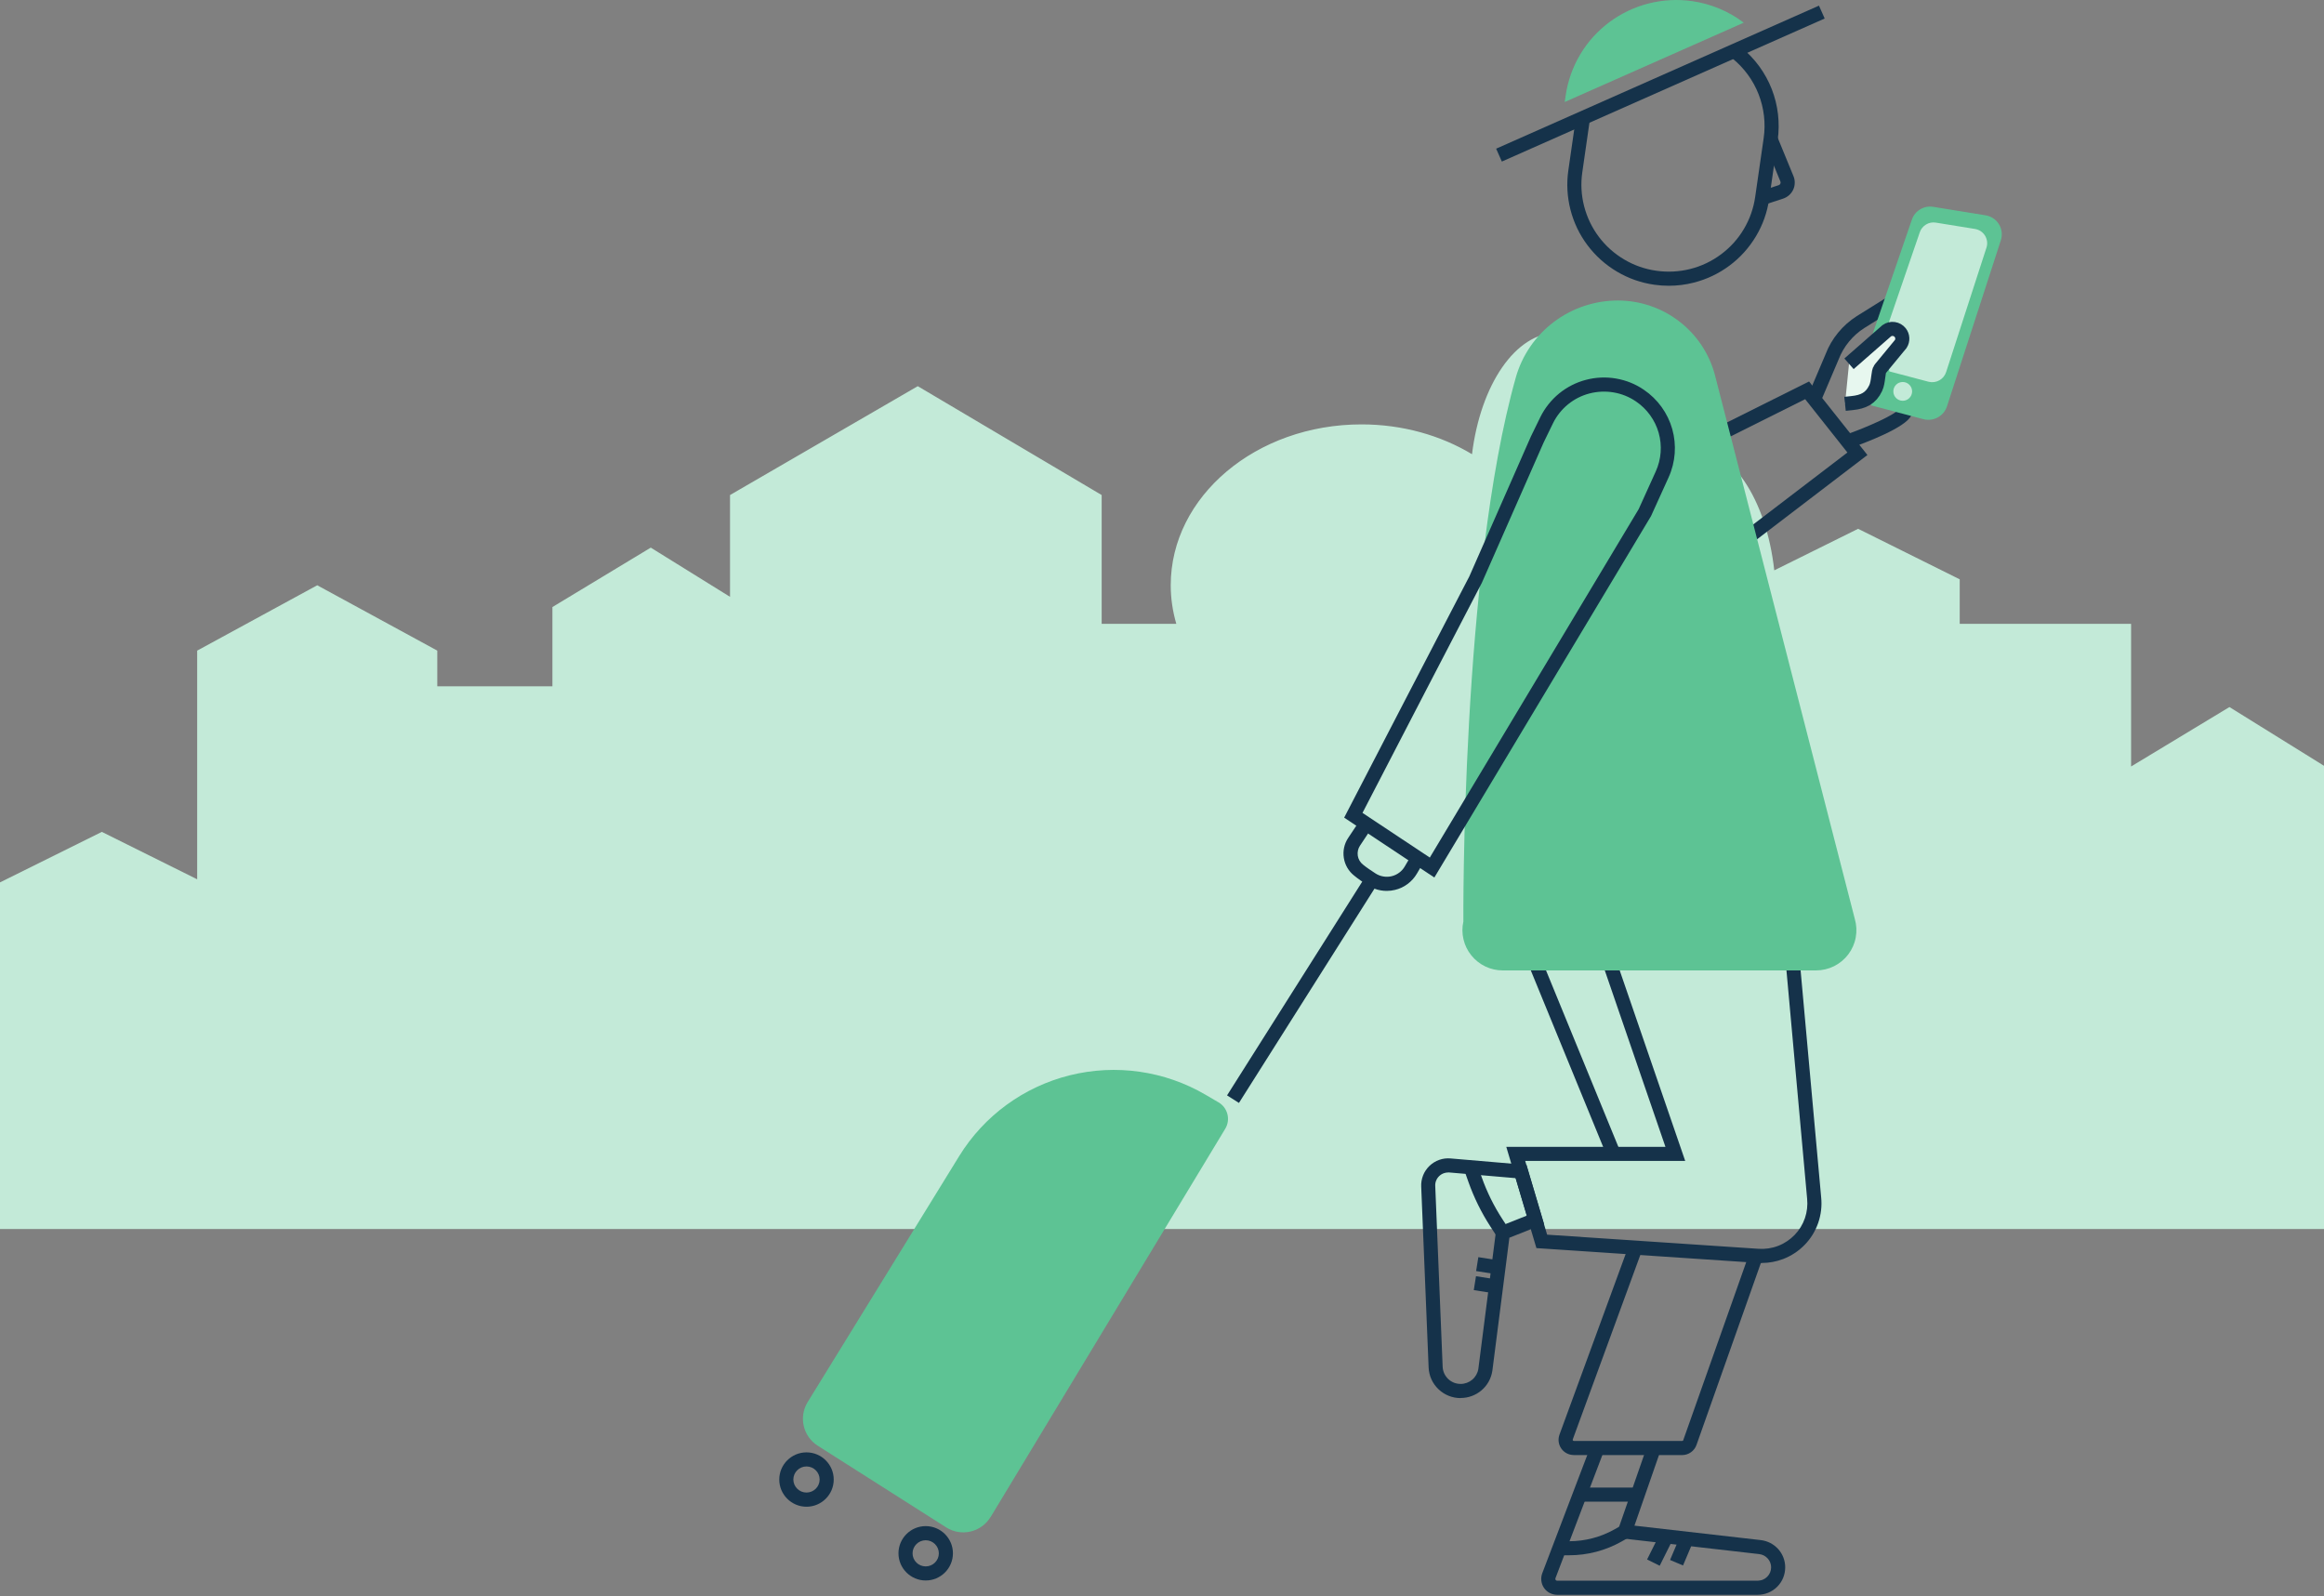
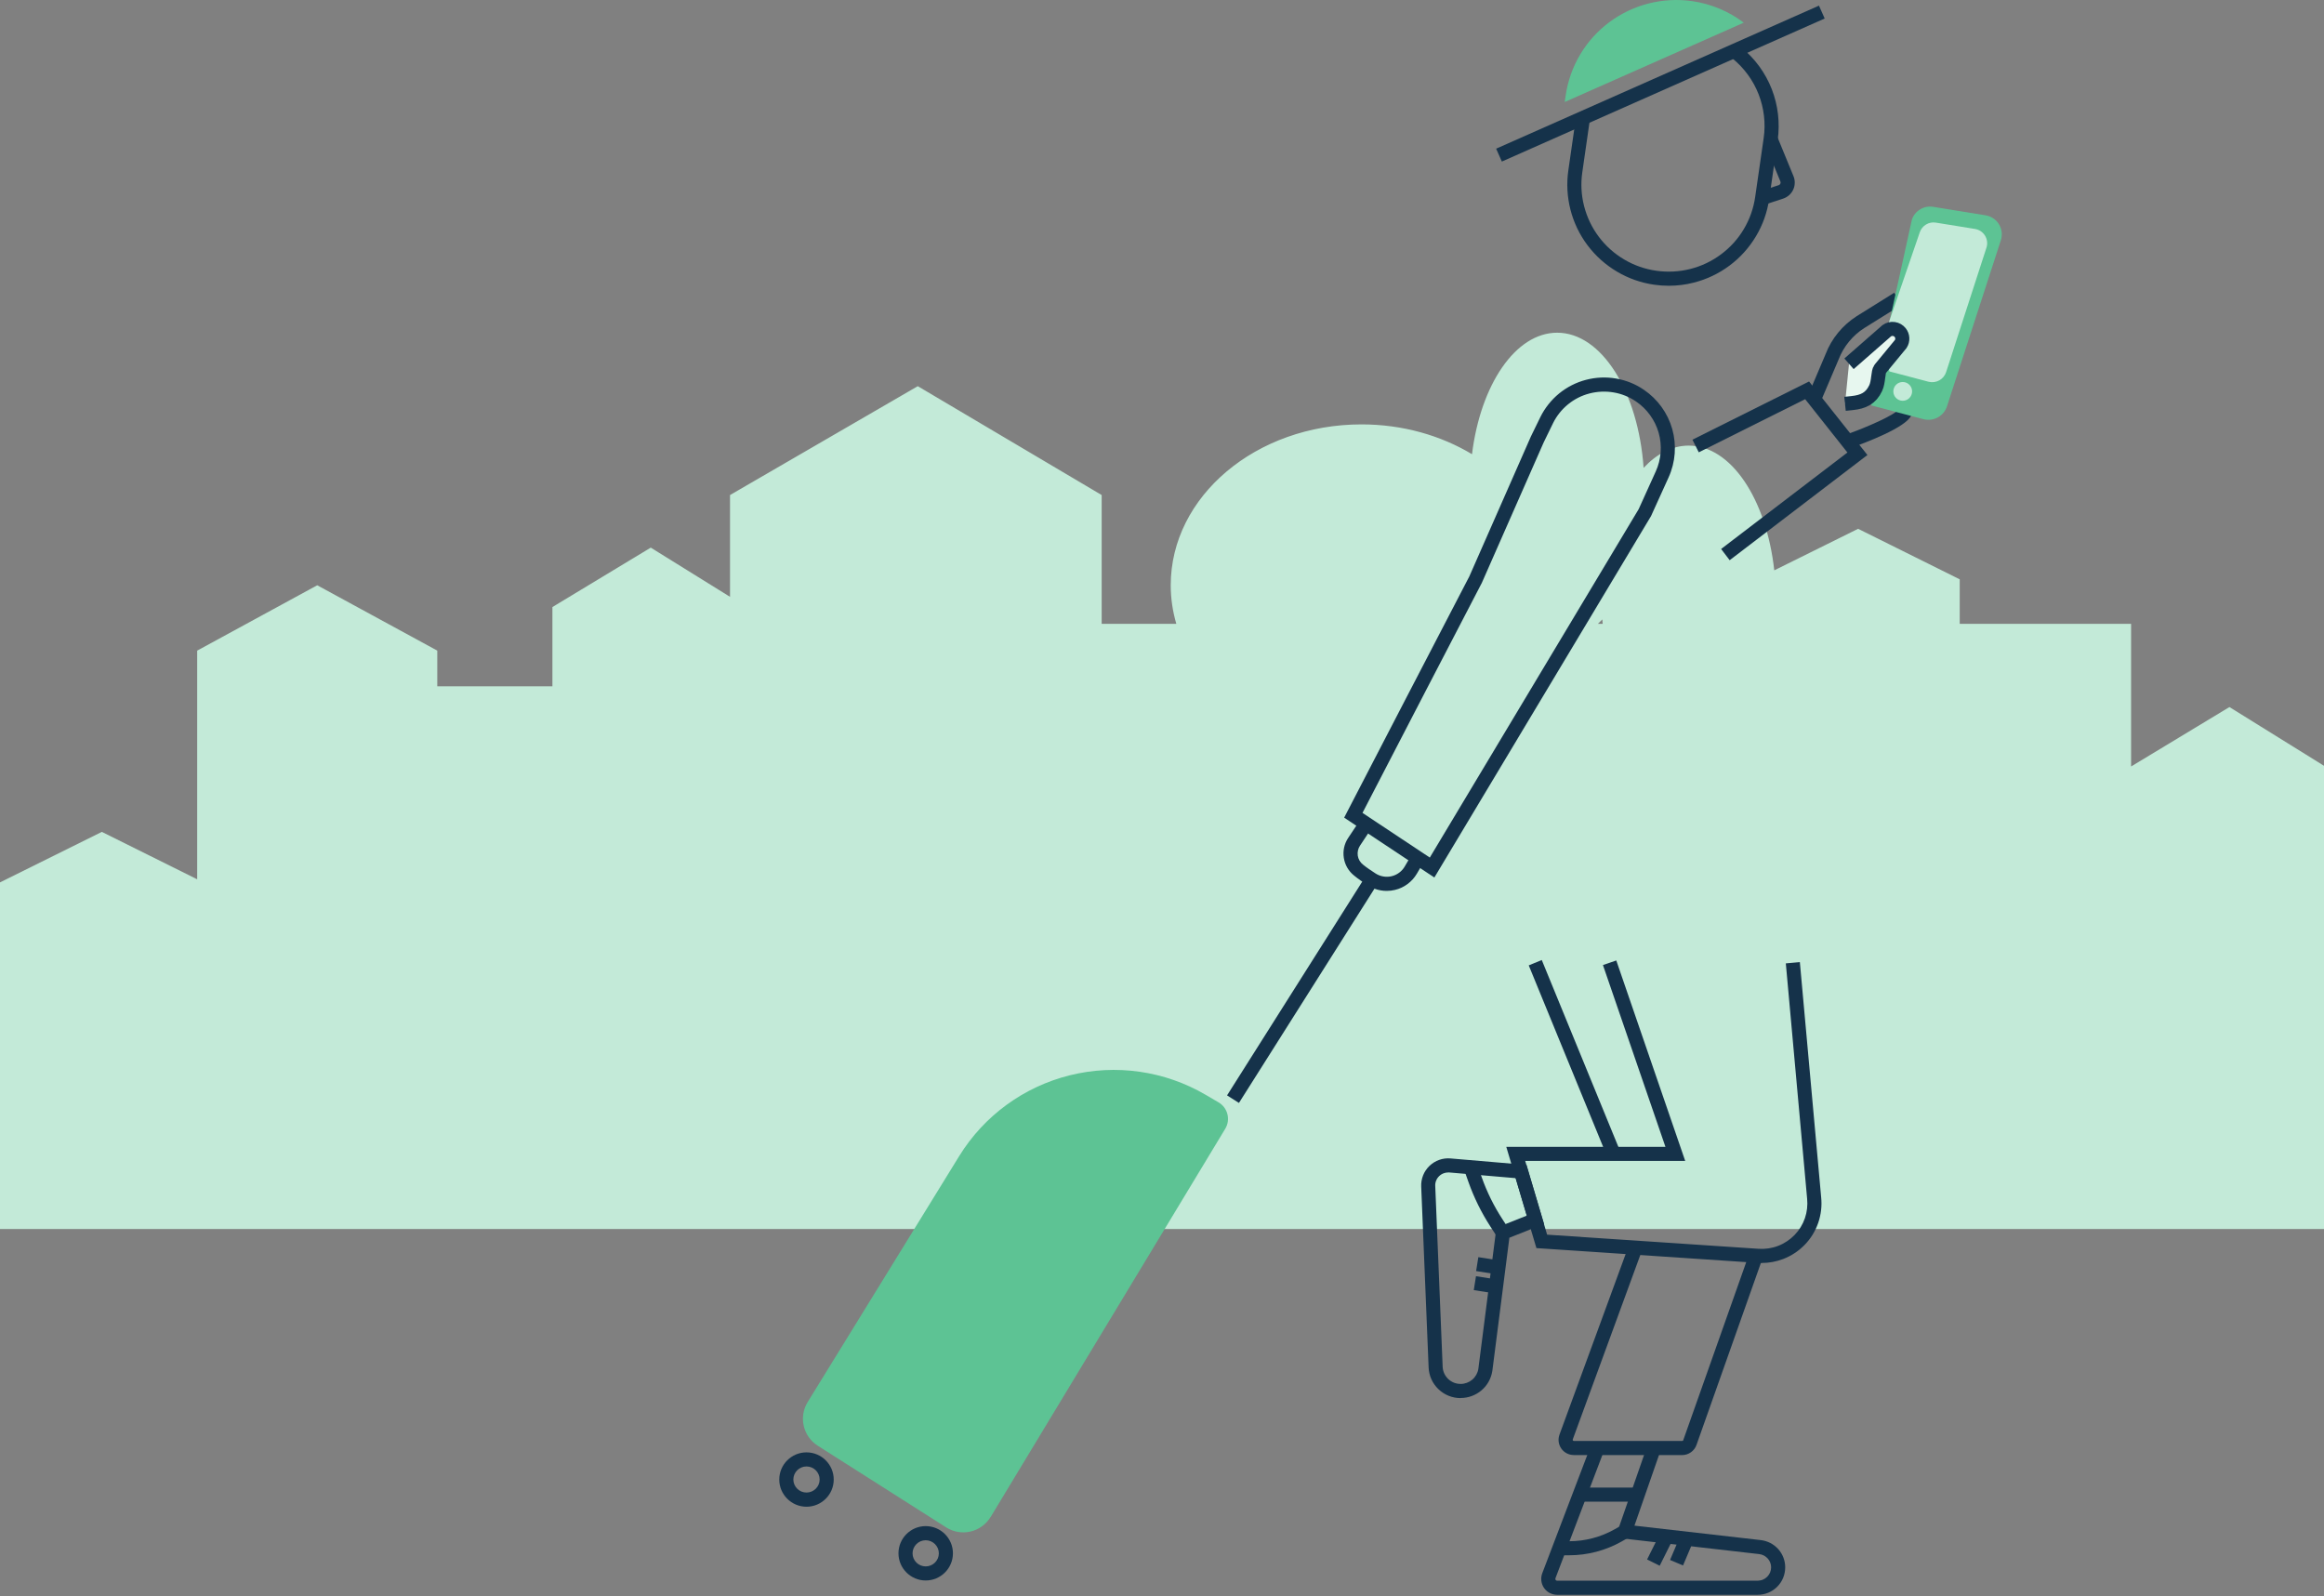
<svg xmlns="http://www.w3.org/2000/svg" viewBox="0 0 495 340" fill="none">
  <rect x="0" y="0" width="495" height="340" fill="#808080" stroke="none" />
  <g clip-path="url(#clip0_560_502)">
    <path d="M474.86 150.61L453.91 163.27V132.89H417.41V123.4L395.77 112.64L377.91 121.49C376.24 106.35 368.72 94.92 359.69 94.92C356.17 94.92 352.89 96.65 350.08 99.66C348.94 83.43 341.13 70.87 331.67 70.87C322.78 70.87 315.35 81.96 313.53 96.75C306.89 92.76 298.76 90.4 289.99 90.4C267.55 90.4 249.36 105.74 249.36 124.66C249.36 127.5 249.78 130.25 250.55 132.89H234.65V105.45L195.48 82.26L155.49 105.45V127.13L138.61 116.65L117.66 129.31V146.19H93.14V138.59L67.57 124.67L42 138.59V187.3L21.69 177.2L0 187.96V261.8H495.16L495.24 163.27L474.86 150.61ZM341.36 132.89H340.34C340.66 132.59 340.98 132.27 341.29 131.94C341.31 132.26 341.33 132.57 341.36 132.89Z" fill="#C3EAD8" />
    <path d="M328.39 204.497L325.614 205.635L342.303 246.347L345.079 245.21L328.39 204.497Z" fill="#15324A" />
    <path d="M335.21 309.94C334.7 309.94 334.18 309.82 333.72 309.58C333.25 309.34 332.84 308.98 332.55 308.56C332.25 308.14 332.06 307.64 331.99 307.12C331.92 306.59 331.99 306.06 332.17 305.57L347.11 264.79L349.93 265.82L334.99 306.61C334.99 306.61 334.97 306.69 334.98 306.73C334.98 306.76 335 306.8 335.02 306.83C335.04 306.86 335.08 306.89 335.11 306.91C335.14 306.93 335.18 306.94 335.23 306.94H358.28C358.33 306.94 358.38 306.92 358.43 306.9C358.47 306.87 358.51 306.83 358.52 306.78L372.74 266.58L375.57 267.58L361.35 307.77C361.13 308.41 360.71 308.96 360.16 309.35C359.61 309.74 358.96 309.95 358.28 309.95H335.22L335.21 309.94Z" fill="#15324A" />
    <path d="M331.66 339.71C331.11 339.71 330.57 339.57 330.08 339.32C329.6 339.07 329.18 338.7 328.87 338.25C328.56 337.8 328.36 337.28 328.3 336.73C328.23 336.19 328.3 335.64 328.49 335.13L338.85 307.92L341.66 308.99L331.3 336.19C331.28 336.24 331.27 336.31 331.28 336.37C331.28 336.43 331.31 336.49 331.34 336.54C331.38 336.59 331.42 336.63 331.48 336.66C331.54 336.69 331.6 336.71 331.66 336.71H374.37C374.78 336.67 375.12 336.64 375.47 336.49C375.82 336.35 376.13 336.14 376.4 335.87C376.67 335.6 376.88 335.29 377.02 334.95C377.16 334.6 377.24 334.24 377.24 333.86C377.24 333.16 376.98 332.49 376.51 331.97C376.04 331.45 375.4 331.12 374.7 331.04L344.06 327.53L350.86 307.96L353.7 308.95L348.13 324.98L375.05 328.06C376.48 328.23 377.79 328.91 378.75 329.97C379.71 331.04 380.24 332.42 380.24 333.85C380.24 334.63 380.09 335.38 379.8 336.1C379.51 336.81 379.08 337.45 378.53 338C377.98 338.55 377.34 338.98 376.62 339.27C375.91 339.56 375.15 339.71 374.38 339.71H331.66Z" fill="#15324A" />
    <path d="M348.74 316.87H336.36V319.87H348.74V316.87Z" fill="#15324A" />
    <path d="M334.25 331.3H332.13V328.3H334.24C337.62 328.3 340.96 327.42 343.9 325.76L345.35 324.94L346.83 327.55L345.37 328.37C341.98 330.28 338.13 331.29 334.24 331.29L334.25 331.3Z" fill="#15324A" />
    <path d="M353.618 326.581L350.822 332.182L353.506 333.522L356.302 327.921L353.618 326.581Z" fill="#15324A" />
    <path d="M357.872 327.191L355.713 332.293L358.476 333.462L360.635 328.36L357.872 327.191Z" fill="#15324A" />
    <path d="M375.23 269.04C374.95 269.04 374.67 269.04 374.39 269.01L327.25 265.86L320.83 244.29H354.73L341.42 205.57L344.26 204.59L358.94 247.29H324.86L329.53 263L374.59 266.01C375.99 266.1 377.43 265.89 378.74 265.38C380.05 264.88 381.26 264.07 382.24 263.06C383.23 262.04 383.97 260.84 384.43 259.5C384.89 258.18 385.05 256.74 384.91 255.35L380.37 205.21L383.36 204.94L387.9 255.06C388.09 256.87 387.87 258.75 387.27 260.48C386.66 262.24 385.7 263.81 384.4 265.15C383.12 266.47 381.54 267.52 379.82 268.18C378.36 268.74 376.79 269.03 375.23 269.03V269.04Z" fill="#15324A" />
    <path d="M311.1 297.81C309.34 297.81 307.67 297.14 306.4 295.93C305.12 294.72 304.37 293.08 304.29 291.32L302.71 252.76C302.67 251.95 302.81 251.14 303.11 250.37C303.41 249.61 303.88 248.92 304.47 248.35C305.06 247.78 305.76 247.35 306.54 247.07C307.32 246.79 308.13 246.69 308.95 246.76L325.14 248.14L328.87 260.72L321.49 263.65L317.86 292.02C317.6 293.67 316.78 295.12 315.54 296.17C314.3 297.22 312.73 297.79 311.11 297.79L311.1 297.81ZM308.46 249.75C308.15 249.75 307.83 249.8 307.53 249.91C307.16 250.04 306.82 250.25 306.54 250.52C306.26 250.79 306.03 251.12 305.89 251.48C305.74 251.85 305.68 252.23 305.7 252.62L307.28 291.18C307.33 292.15 307.75 293.06 308.46 293.74C309.17 294.42 310.11 294.79 311.1 294.79C312.01 294.79 312.89 294.47 313.59 293.88C314.28 293.29 314.74 292.48 314.88 291.59L318.73 261.51L325.2 258.94L322.83 250.96L308.69 249.75C308.61 249.75 308.54 249.75 308.46 249.75Z" fill="#15324A" />
    <path d="M318.83 263.39L317.47 261.3C315.54 258.33 313.96 255.13 312.78 251.8L311.84 249.15L314.67 248.14L315.61 250.8C316.71 253.91 318.18 256.89 319.99 259.67L321.35 261.77L318.83 263.4V263.39Z" fill="#15324A" />
    <path d="M314.877 267.786L314.406 270.749L318.662 271.426L319.134 268.463L314.877 267.786Z" fill="#15324A" />
    <path d="M314.379 271.844L313.908 274.807L318.165 275.483L318.636 272.52L314.379 271.844Z" fill="#15324A" />
    <path d="M368.41 119.33L366.59 116.94L393.49 96.39L384.49 85.03L361.83 96.35L360.48 93.66L385.32 81.26L397.75 96.92L368.41 119.33Z" fill="#15324A" />
    <path d="M387.75 85.68L384.99 84.51L388.84 75.44C390.09 72.15 392.46 69.26 395.48 67.34L403.46 62.36L405.05 64.91L397.08 69.88C394.61 71.45 392.67 73.82 391.62 76.56L387.74 85.68H387.75Z" fill="#15324A" />
    <path d="M394.05 95.46L393.05 92.63C397.94 90.91 403.61 88.34 404.36 87.23L406.52 82.13L409.29 83.3L407.04 88.59C405.73 91.13 397.52 94.24 394.05 95.47V95.46Z" fill="#15324A" />
-     <path d="M322.85 80.44C311.19 121.77 311.69 196.3 311.69 196.3C311.41 197.55 311.42 198.85 311.72 200.1C312.01 201.35 312.58 202.51 313.39 203.51C314.19 204.51 315.21 205.31 316.37 205.87C317.53 206.43 318.8 206.71 320.08 206.71H386.8C388.13 206.71 389.45 206.4 390.64 205.81C391.83 205.22 392.87 204.36 393.67 203.3C394.47 202.24 395.02 201.01 395.26 199.7C395.5 198.4 395.44 197.05 395.07 195.77L365.29 79.96C364.1 75.39 361.43 71.35 357.68 68.47C353.94 65.58 349.34 64.02 344.61 64.01C339.68 64.01 334.89 65.61 330.96 68.58C327.03 71.54 324.18 75.71 322.85 80.43V80.44Z" fill="#5DC394" />
    <path d="M360.41 0.24C357.32 -0.2 354.17 -0.03 351.14 0.74C348.11 1.51 345.27 2.87 342.77 4.73C340.27 6.6 338.16 8.93 336.57 11.61C334.98 14.29 333.93 17.25 333.48 20.33L333.27 21.73L371.41 4.83C368.2 2.39 364.41 0.81 360.41 0.24Z" fill="#5DC394" />
    <path d="M210.99 323.13C209.02 326.39 204.74 327.4 201.53 325.35L174.17 307.95C171.04 305.96 170.08 301.81 172.03 298.65L204.31 246.25C209.6 237.67 218.05 231.49 227.86 229.05C237.67 226.61 248.05 228.09 256.77 233.19L259.54 234.81C261.5 235.96 262.15 238.49 260.97 240.44L211 323.14L210.99 323.13Z" fill="#5DC394" />
    <path d="M305.51 186.92L286.3 174.17L286.92 172.97C287.16 172.5 311.11 126.28 312.96 122.78L326.08 92.96L328.1 88.82C329.05 86.9 330.43 85.17 332.09 83.81C333.78 82.44 335.7 81.46 337.8 80.91C339.9 80.36 342.06 80.26 344.2 80.63C346.35 81 348.35 81.8 350.14 83.03C353.07 85.02 355.22 87.99 356.18 91.39C357.14 94.79 356.87 98.44 355.41 101.67L351.66 109.93L305.51 186.92ZM290.2 173.15L304.54 182.67L349.03 108.45L352.67 100.42C353.84 97.84 354.06 94.92 353.29 92.2C352.52 89.48 350.8 87.1 348.45 85.51C347.01 84.53 345.41 83.88 343.69 83.59C342 83.3 340.22 83.38 338.56 83.81C336.87 84.25 335.33 85.03 333.98 86.13C332.65 87.22 331.54 88.6 330.79 90.14L328.79 94.25L315.63 124.14C314.15 126.93 294.01 165.79 290.2 173.16V173.15Z" fill="#15324A" />
    <path d="M355.44 60.87C354.41 60.87 353.38 60.8 352.35 60.65C349.53 60.25 346.86 59.31 344.41 57.86C341.96 56.41 339.85 54.52 338.14 52.25C336.43 49.98 335.21 47.43 334.5 44.67C333.8 41.92 333.64 39.1 334.05 36.28L335.62 25.36L338.59 25.79L337.02 36.71C336.67 39.13 336.8 41.56 337.41 43.92C338.02 46.29 339.07 48.48 340.54 50.44C342.01 52.4 343.83 54.02 345.94 55.27C348.05 56.52 350.35 57.33 352.78 57.67C355.21 58.02 357.65 57.89 360.03 57.29C362.41 56.69 364.61 55.64 366.58 54.17C368.54 52.71 370.18 50.9 371.43 48.79C372.68 46.69 373.49 44.39 373.84 41.98L375.65 29.44C376.11 26.28 375.73 23.04 374.57 20.07C373.41 17.1 371.48 14.46 368.99 12.44L368.52 12.07L370.37 9.7L370.87 10.09C373.78 12.45 376.02 15.52 377.37 18.97C378.72 22.43 379.16 26.19 378.63 29.87L376.82 42.41C376.41 45.22 375.47 47.89 374.01 50.33C372.55 52.77 370.66 54.88 368.37 56.58C366.09 58.28 363.53 59.5 360.77 60.2C359.02 60.65 357.24 60.87 355.45 60.87H355.44Z" fill="#15324A" />
    <path d="M387.432 1.201L318.671 31.671L319.886 34.414L388.647 3.943L387.432 1.201Z" fill="#15324A" />
    <path d="M375.79 43.6L374.86 40.74L378.86 39.44C378.94 39.41 379.01 39.37 379.07 39.32C379.13 39.27 379.18 39.2 379.21 39.13C379.24 39.06 379.26 38.98 379.26 38.9C379.26 38.82 379.25 38.74 379.22 38.67L375.75 30.21L378.53 29.07L382.01 37.54C382.2 38.01 382.29 38.49 382.27 38.99C382.26 39.48 382.15 39.96 381.94 40.41C381.73 40.86 381.44 41.25 381.06 41.58C380.69 41.91 380.26 42.15 379.79 42.31L375.8 43.61L375.79 43.6Z" fill="#15324A" />
    <path d="M290.929 186.566L261.355 233.33L263.891 234.933L293.465 188.17L290.929 186.566Z" fill="#15324A" />
    <path d="M171.78 320.95C168.58 320.95 165.98 318.35 165.98 315.16C165.98 311.97 168.58 309.37 171.78 309.37C174.98 309.37 177.58 311.97 177.58 315.16C177.58 318.35 174.98 320.95 171.78 320.95ZM171.78 312.37C170.24 312.37 168.98 313.62 168.98 315.15C168.98 316.68 170.24 317.93 171.78 317.93C173.32 317.93 174.58 316.68 174.58 315.15C174.58 313.62 173.32 312.37 171.78 312.37Z" fill="#15324A" />
    <path d="M197.17 336.66C193.97 336.66 191.37 334.06 191.37 330.87C191.37 327.68 193.97 325.08 197.17 325.08C200.37 325.08 202.97 327.68 202.97 330.87C202.97 334.06 200.37 336.66 197.17 336.66ZM197.17 328.09C195.63 328.09 194.37 329.34 194.37 330.88C194.37 332.42 195.63 333.66 197.17 333.66C198.71 333.66 199.97 332.41 199.97 330.88C199.97 329.35 198.71 328.09 197.17 328.09Z" fill="#15324A" />
    <path d="M295.37 189.77C294.96 189.77 294.56 189.74 294.15 189.67C293.16 189.51 292.23 189.15 291.39 188.61C290.36 187.95 289.29 187.24 288.41 186.5C287.25 185.58 286.46 184.24 286.23 182.75C285.99 181.25 286.32 179.74 287.16 178.48L289.83 174.47L292.33 176.13L289.67 180.14C289.25 180.77 289.09 181.53 289.2 182.28C289.32 183.03 289.71 183.7 290.31 184.17C291.1 184.82 292.08 185.47 293.02 186.08C293.52 186.39 294.07 186.61 294.66 186.7C295.25 186.8 295.84 186.78 296.42 186.64C297 186.5 297.54 186.25 298.02 185.89C298.5 185.54 298.89 185.1 299.19 184.59L300.75 181.93L303.34 183.45L301.78 186.11C301.27 186.97 300.61 187.71 299.8 188.31C299 188.91 298.09 189.33 297.12 189.56C296.55 189.7 295.97 189.77 295.38 189.77H295.37Z" fill="#15324A" />
-     <path d="M398.54 86.35L409.72 89.3C410.76 89.56 411.85 89.41 412.78 88.89C413.71 88.37 414.4 87.51 414.72 86.49L426.19 51.12C426.36 50.56 426.41 49.97 426.34 49.38C426.26 48.8 426.06 48.24 425.75 47.74C425.44 47.24 425.02 46.82 424.53 46.49C424.04 46.17 423.48 45.95 422.9 45.86L411.77 44.06C410.81 43.9 409.83 44.09 408.99 44.59C408.16 45.09 407.53 45.86 407.22 46.78L397.02 76.49" fill="#5DC394" />
+     <path d="M398.54 86.35L409.72 89.3C410.76 89.56 411.85 89.41 412.78 88.89C413.71 88.37 414.4 87.51 414.72 86.49L426.19 51.12C426.36 50.56 426.41 49.97 426.34 49.38C426.26 48.8 426.06 48.24 425.75 47.74C425.44 47.24 425.02 46.82 424.53 46.49C424.04 46.17 423.48 45.95 422.9 45.86L411.77 44.06C410.81 43.9 409.83 44.09 408.99 44.59C408.16 45.09 407.53 45.86 407.22 46.78" fill="#5DC394" />
    <path d="M402.42 79.11L410.79 81.32C411.57 81.51 412.39 81.4 413.08 81.01C413.78 80.62 414.3 79.97 414.53 79.21L423.12 52.71C423.25 52.29 423.29 51.85 423.23 51.41C423.17 50.97 423.02 50.55 422.79 50.18C422.56 49.81 422.24 49.49 421.88 49.24C421.51 49 421.09 48.84 420.66 48.77L412.32 47.42C411.6 47.3 410.86 47.44 410.24 47.82C409.62 48.19 409.14 48.78 408.91 49.46L401.27 71.72" fill="#C3EAD8" />
    <path d="M405.27 85.37C406.375 85.37 407.27 84.475 407.27 83.37C407.27 82.266 406.375 81.37 405.27 81.37C404.165 81.37 403.27 82.266 403.27 83.37C403.27 84.475 404.165 85.37 405.27 85.37Z" fill="#C3EAD8" />
    <path d="M393.83 77.49L401.87 70.45C402.31 70.14 402.85 70 403.39 70.08C403.93 70.16 404.41 70.44 404.74 70.86C405.01 71.2 405.16 71.61 405.18 72.04C405.2 72.47 405.09 72.89 404.86 73.26L400.49 78.56C399.97 79.19 400.16 81.3 399.51 82.68C398.48 84.85 396.9 85.61 394.5 85.86L392.98 86.02" fill="#E7F7EF" />
    <path d="M393.83 77.49L401.87 70.45C402.31 70.14 402.85 70 403.39 70.08C403.93 70.16 404.41 70.44 404.74 70.86C405.01 71.2 405.16 71.61 405.18 72.04C405.2 72.47 405.09 72.89 404.86 73.26L400.49 78.56C399.97 79.19 400.16 81.3 399.51 82.68C398.48 84.85 396.9 85.61 394.5 85.86L392.98 86.02" stroke="#15324A" stroke-width="3" stroke-miterlimit="10" />
  </g>
  <defs>
    <clipPath id="clip0_560_502">
      <rect width="495" height="340" fill="white" />
    </clipPath>
  </defs>
</svg>